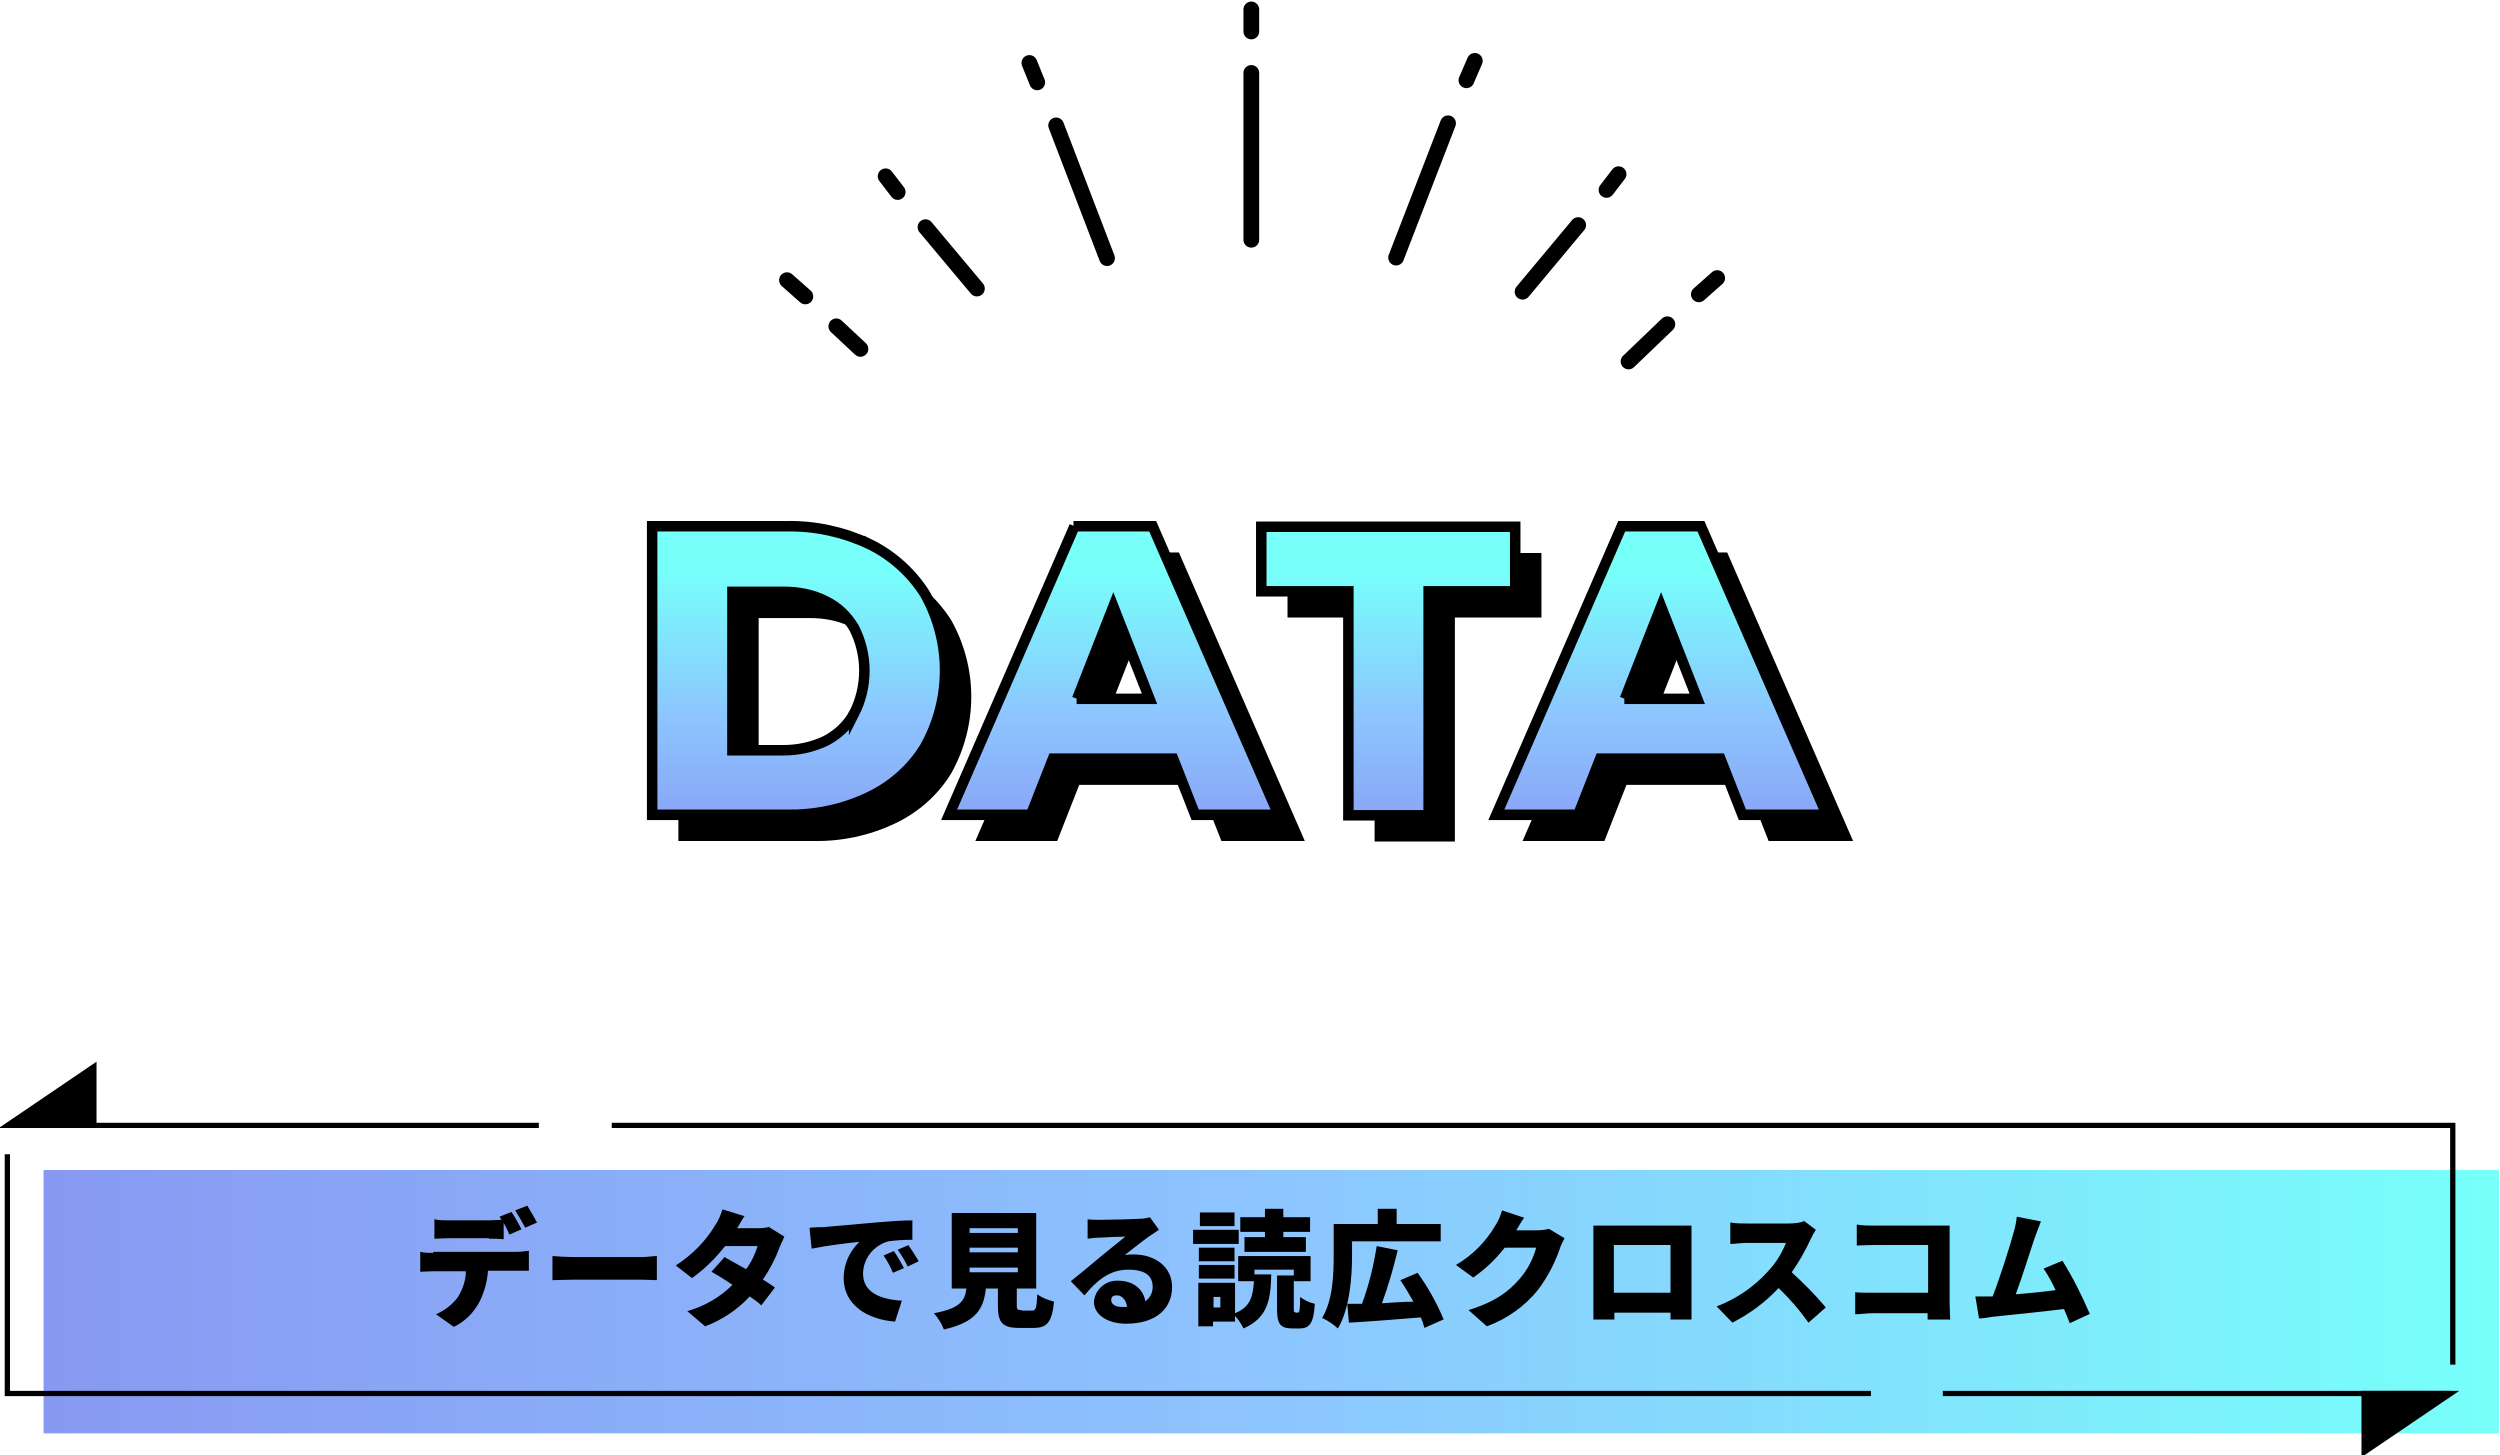
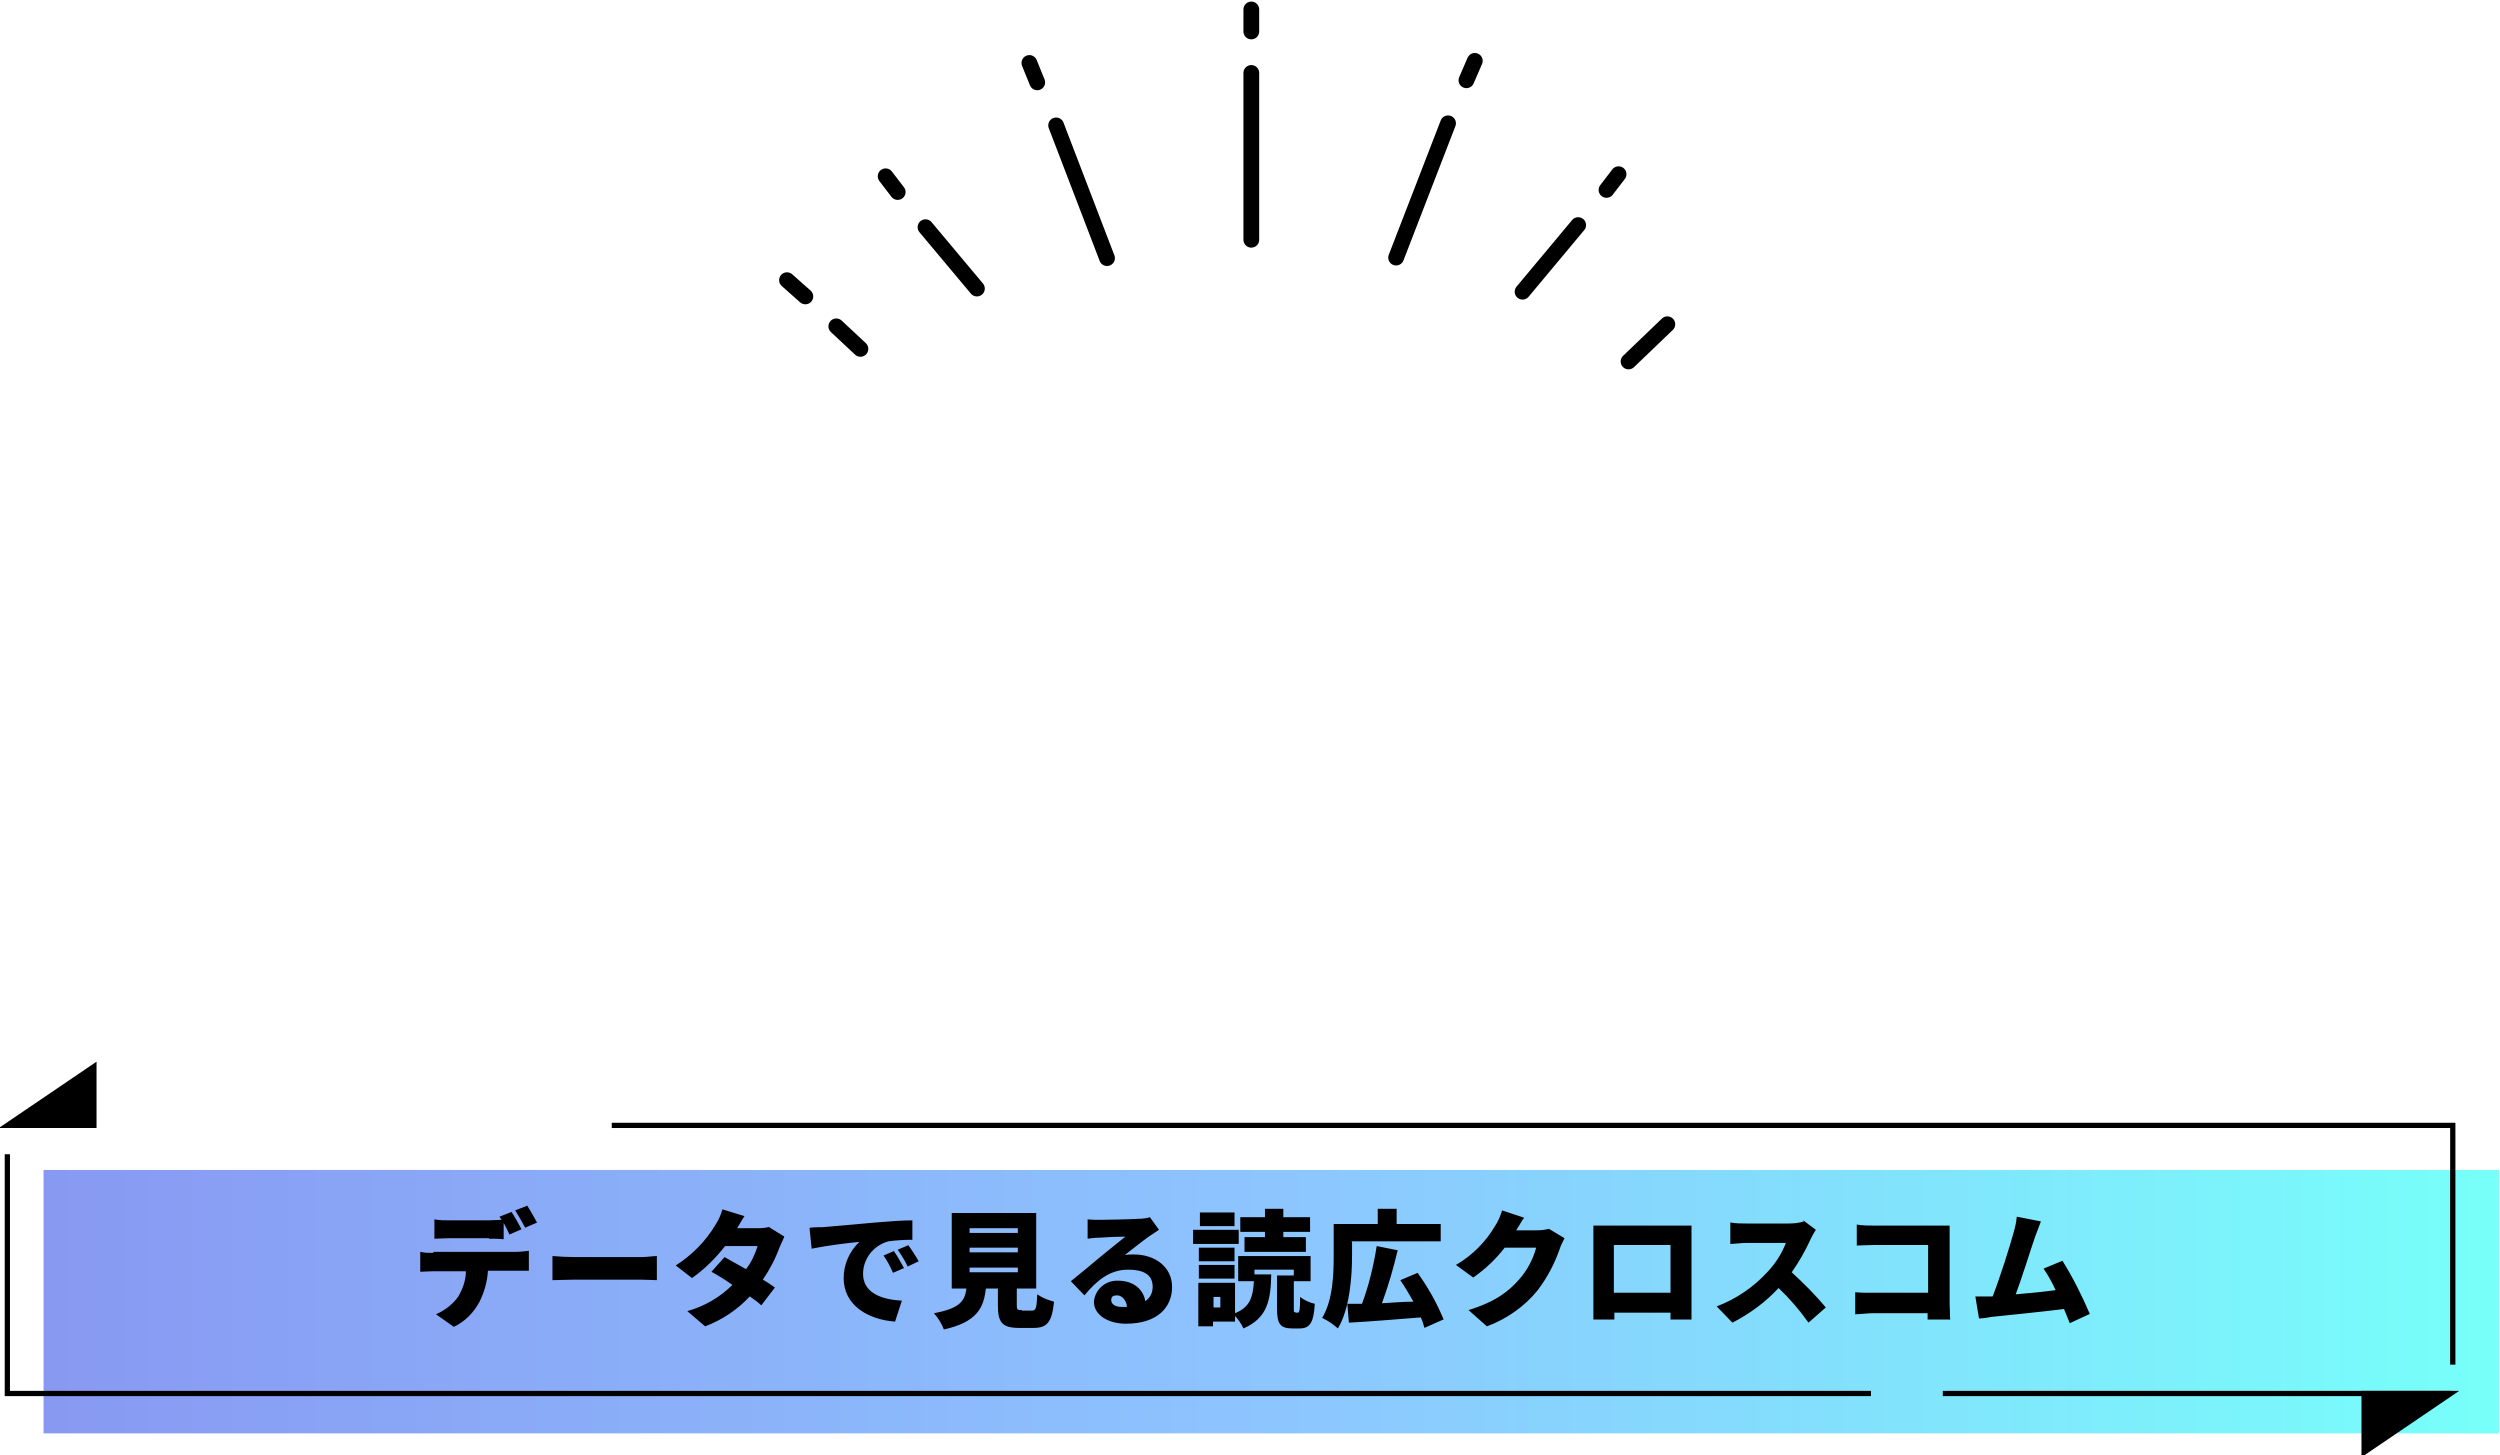
<svg xmlns="http://www.w3.org/2000/svg" xmlns:xlink="http://www.w3.org/1999/xlink" version="1.1" viewBox="0 0 476.5 277.4">
  <defs>
    <style>
      .cls-1 {
        fill: url(#_名称未設定グラデーション_2);
        stroke-width: 2px;
      }

      .cls-1, .cls-2, .cls-3, .cls-4 {
        stroke: #000;
      }

      .cls-1, .cls-3, .cls-4 {
        stroke-miterlimit: 10;
      }

      .cls-2 {
        stroke-linecap: round;
        stroke-linejoin: round;
        stroke-width: 3px;
      }

      .cls-2, .cls-3 {
        fill: none;
      }

      .cls-5 {
        fill: url(#_名称未設定グラデーション_2-2);
      }
    </style>
    <linearGradient id="_名称未設定グラデーション_2" data-name="名称未設定グラデーション 2" x1="-259.7" y1="437.1" x2="-259.7" y2="436.1" gradientTransform="translate(58369.8 24149.5) scale(223.9 -55)" gradientUnits="userSpaceOnUse">
      <stop offset="0" stop-color="#77fffa" />
      <stop offset=".5" stop-color="#8dc5ff" />
      <stop offset="1" stop-color="#8899f2" />
    </linearGradient>
    <linearGradient id="_名称未設定グラデーション_2-2" data-name="名称未設定グラデーション 2" x1="-259.6" y1="436.4" x2="-260.6" y2="436.4" gradientTransform="translate(121968.8 22156.2) scale(468 -50.2)" xlink:href="#_名称未設定グラデーション_2" />
  </defs>
  <g>
    <g id="_レイヤー_1" data-name="レイヤー_1">
      <g id="_グループ_524" data-name="グループ_524">
        <g id="_グループ_485" data-name="グループ_485">
-           <path id="_パス_452" data-name="パス_452" d="M170.7,108.7c-4.9-2.3-10.3-3.5-15.8-3.4h-25.6v55h25.6c5.4.1,10.8-1,15.8-3.4,4.4-2.1,8.1-5.4,10.6-9.5,5.1-9.1,5.1-20.1,0-29.2-2.6-4.1-6.3-7.4-10.6-9.5ZM167.8,141c-1.2,2.2-3.1,4-5.4,5.2-2.5,1.2-5.3,1.8-8.1,1.8h-9.7v-30.2h9.7c2.8,0,5.6.5,8.1,1.8,2.3,1.1,4.1,2.9,5.4,5.1,2.6,5.1,2.6,11.2,0,16.3h0ZM209.8,105.3l-23.9,55h15.6l4.2-10.7h22.9l4.2,10.7h15.9l-24-55h-15.1ZM210.3,138.2l6.9-17.6,6.9,17.6h-13.9ZM293.8,117.7h-16.5v42.7h-15.3v-42.7h-16.6v-12.3h48.4v12.3ZM337.3,160.3h15.9l-24-55h-15.1l-23.9,55h15.6l4.2-10.7h22.9l4.2,10.7ZM314.7,138.2l6.9-17.6,6.9,17.6h-13.9Z" />
-           <path id="_パス_453" data-name="パス_453" class="cls-1" d="M165.7,103.7c-4.9-2.3-10.3-3.5-15.8-3.4h-25.6v55h25.6c5.4.1,10.8-1,15.8-3.4,4.4-2.1,8.1-5.4,10.6-9.5,5.1-9.1,5.1-20.1,0-29.2-2.6-4.1-6.3-7.4-10.6-9.5ZM162.8,136c-1.2,2.2-3.1,4-5.4,5.2-2.5,1.2-5.3,1.8-8.1,1.8h-9.7v-30.2h9.7c2.8,0,5.6.5,8.1,1.8,2.3,1.1,4.1,2.9,5.4,5.1,2.6,5.1,2.6,11.2,0,16.3h0ZM204.8,100.3l-23.9,55h15.6l4.2-10.7h22.9l4.2,10.7h15.9l-24-55h-15.1ZM205.3,133.2l6.9-17.6,6.9,17.6h-13.9ZM288.8,112.7h-16.5v42.7h-15.3v-42.7h-16.6v-12.3h48.4v12.3ZM332.3,155.3h15.9l-24-55h-15.1l-23.9,55h15.6l4.2-10.7h22.9l4.2,10.7ZM309.7,133.2l6.9-17.6,6.9,17.6h-13.9Z" />
-         </g>
+           </g>
        <g id="_グループ_508" data-name="グループ_508">
          <g id="_グループ_492" data-name="グループ_492">
            <rect id="_長方形_251" data-name="長方形_251" class="cls-5" x="8.3" y="223" width="468" height="50.2" />
            <path id="_パス_456" data-name="パス_456" class="cls-4" d="M17.9,203.3v11.2H1.4l16.5-11.2Z" />
-             <line id="_線_30" data-name="線_30" class="cls-3" x1="1.4" y1="214.5" x2="102.7" y2="214.5" />
            <g id="_グループ_491" data-name="グループ_491">
              <path id="_パス_457" data-name="パス_457" class="cls-4" d="M450.6,276.8v-11.2h16.5l-16.5,11.2Z" />
              <line id="_線_31" data-name="線_31" class="cls-3" x1="467.1" y1="265.6" x2="370.3" y2="265.6" />
            </g>
            <path id="_パス_458" data-name="パス_458" class="cls-3" d="M116.6,214.5h350.9v45.6" />
            <path id="_パス_459" data-name="パス_459" class="cls-3" d="M356.6,265.6H1.4v-45.6" />
          </g>
          <path id="_パス_843" data-name="パス_843" d="M102.4,233.1c-.6-1.1-1.2-2.2-1.9-3.3l-2.3.9c.7,1.1,1.3,2.2,1.9,3.3l2.3-1ZM93.2,236.1c.9,0,1.9,0,2.8.1v-3.1c.4.7.8,1.5,1.1,2.2l2.3-1c-.4-.8-1.3-2.4-1.9-3.3l-2.3.9c.1.2.3.4.4.6-.8,0-1.6.1-2.4.1h-7.6c-.9,0-1.9,0-2.8-.2v3.7c.8,0,1.9-.1,2.8-.1h7.6ZM82.5,238.8c-.8,0-1.6,0-2.4-.2v3.8c.7,0,1.7-.1,2.4-.1h6.3c0,1.7-.6,3.4-1.5,4.9-1.1,1.5-2.6,2.6-4.2,3.3l3.4,2.4c2.1-1,3.8-2.7,4.9-4.8.9-1.8,1.5-3.9,1.6-5.9h5.4c.7,0,1.7,0,2.4,0v-3.8c-.8.1-1.6.2-2.4.2h-15.7ZM105.3,244c1,0,2.8-.1,4.2-.1h12.7c1,0,2.3.1,3,.1v-4.6c-.7,0-1.9.2-3,.2h-12.7c-1.2,0-3.2-.1-4.2-.2v4.6ZM146.9,233.8c-.8.2-1.6.3-2.4.3h-4c.4-.6.9-1.6,1.4-2.3l-4.2-1.3c-.3,1-.7,2-1.3,2.9-1.9,3.2-4.5,5.8-7.6,7.8l3.1,2.4c2.4-1.7,4.5-3.8,6.3-6.1h6.2c-.5,1.6-1.2,3.1-2.2,4.4-1.4-.8-2.9-1.6-4.1-2.3l-2.5,2.8c1.1.6,2.6,1.5,4,2.5-2.4,2.4-5.4,4.1-8.6,5l3.4,2.9c3.2-1.2,6.2-3.2,8.5-5.7.9.6,1.7,1.2,2.2,1.7l2.6-3.4c-.6-.4-1.4-1-2.3-1.5,1.3-1.9,2.4-4,3.2-6.2.3-.7.6-1.3.9-2l-2.9-1.8ZM170.5,238.4l-2.1.9c.7,1,1.3,2.1,1.8,3.3l2.1-.9c-.6-1.1-1.2-2.2-1.9-3.2ZM173.2,237.3l-2.1.9c.7,1,1.4,2.1,1.9,3.2l2.1-1c-.5-.9-1.4-2.3-2-3.1ZM154.3,234.1l.4,3.9c2.9-.6,7-1.1,9.1-1.3-1.9,1.8-3,4.3-3,6.9,0,5.1,4.5,7.9,9.8,8.3l1.3-4c-4.1-.2-7.4-1.6-7.4-5.1,0-2.9,2-5.4,4.8-6.2,1.5-.2,3-.3,4.6-.3v-3.7c-1.8,0-4.6.2-6.9.4-4.3.4-7.9.7-10.2.9-.5,0-1.5,0-2.4.1ZM184.8,241.6h9.2v.9h-9.2v-.9ZM184.8,237.8h9.2v.9h-9.2v-.9ZM184.8,234.1h9.2v.9h-9.2v-.9ZM194.7,249.7c-.8,0-.9-.1-.9-.9v-3.2h3.7v-14.4h-16.1v14.4h2.8c-.3,2.4-1.3,3.8-6.2,4.7.8.9,1.5,2,1.9,3.1,6.2-1.4,7.6-4,8-7.8h2.3v3.3c0,3.1.8,4.2,4,4.2h2.8c2.6,0,3.5-1.1,3.9-5-1.1-.3-2.2-.7-3.2-1.4-.1,2.7-.3,3.1-1,3.1h-1.9ZM213.8,249.1c-1.2,0-2-.5-2-1.3s.5-.9,1.2-.9,1.7.8,1.8,2.2c-.3,0-.7,0-1.1,0h0ZM219.2,232c-.7.2-1.4.3-2.1.3-1.4.1-6.2.2-7.4.2-.8,0-1.6,0-2.4-.1v3.7c.7-.1,1.5-.2,2.3-.2,1.3-.1,3.7-.2,4.9-.2-1.2,1-3.4,2.7-4.7,3.8-1.4,1.2-4.2,3.5-5.7,4.7l2.6,2.7c2.3-2.8,4.8-4.9,8.3-4.9s4.7,1.3,4.7,3.3c0,1.1-.5,2.1-1.4,2.7-.4-2.3-2.3-3.9-5.2-3.9-2.4-.1-4.4,1.7-4.6,4,0,2.6,2.8,4.2,6.1,4.2,6.1,0,8.8-3.2,8.8-7s-3.2-6.2-7.3-6.2c-.6,0-1.1,0-1.7.1,1.3-1,3.4-2.7,4.7-3.6.6-.4,1.2-.8,1.8-1.2l-1.8-2.5ZM241.1,235.8h-3.9v2.8h11.7v-2.8h-4.3v-1h5.1v-2.8h-5.1v-1.6h-3.5v1.6h-4.7v2.8h4.7v1ZM235.3,231.1h-6.6v2.6h6.6v-2.6ZM236.1,234.4h-8.7v2.7h8.7v-2.7ZM235.3,237.8h-6.8v2.6h6.8v-2.6ZM228.5,243.7h6.8v-2.6h-6.8v2.6ZM232.6,249.2h-1.3v-2h1.3v2ZM239.1,242h7.5v2.2h3.2v-4.8h-13.8v4.8h3c-.2,3-.7,4.9-3.6,6.1v-5.8h-7v8.3h2.8v-.9h4.2v-1.1c.6.7,1.2,1.5,1.6,2.4,4.6-2,5.2-5.4,5.3-10.3h-3.2v-.9ZM246.9,250.1c-.3,0-.3,0-.3-.8v-6.2h-3.2v6.3c0,2.8.5,3.8,2.9,3.8h1.4c1.9,0,2.7-1,2.9-4.7-1-.2-2-.7-2.8-1.3,0,2.6-.1,3-.5,3h-.4ZM257.6,236.6h17v-3.3h-8.4v-2.9h-3.6v2.9h-8.4v5.9c0,3.5-.1,8.5-2.2,12,1.1.5,2.1,1.2,3,2,2.3-3.8,2.7-10,2.7-13.9v-2.5ZM275.2,251.6c-1.3-3.2-3-6.2-5-9l-3.3,1.4c.9,1.3,1.7,2.7,2.5,4.1-2,0-4.1.2-6,.3,1.2-3.3,2.2-6.7,3-10.1l-4-.8c-.6,3.8-1.5,7.5-2.8,11-1,0-1.9,0-2.8,0l.3,3.6c3.7-.2,8.8-.6,13.7-1,.3.6.5,1.3.7,2l3.6-1.6ZM295.3,234.2c-.8.2-1.6.3-2.4.3h-3.9c.4-.6.9-1.6,1.5-2.4l-4.2-1.4c-.3,1-.7,2-1.3,2.9-1.8,3.1-4.4,5.7-7.5,7.5l3.3,2.4c2.3-1.6,4.3-3.5,6-5.7h6c-.6,2.2-1.7,4.3-3.2,6-2,2.3-4.5,4.3-9.7,5.9l3.5,3.1c3.8-1.4,7.2-3.8,9.7-6.9,1.8-2.4,3.2-5,4.2-7.9.2-.7.6-1.3.9-2l-3-1.8ZM318.4,237.3v9.1h-10.8v-9.1h10.8ZM322.4,236.2c0-.8,0-1.8,0-2.6-1,0-1.9,0-2.5,0h-13.4c-.7,0-1.8,0-2.8,0,0,.7,0,1.8,0,2.6v11.7c0,1.3,0,3.6,0,3.6h4v-1.3h10.7v1.3s4,0,4,0c0,0,0-2.5,0-3.6v-11.7ZM343.8,232.8c-.9.3-1.9.4-2.9.4h-8c-1,0-2.1,0-3.1-.2v4.1c.7,0,2-.2,3.1-.2h7.5c-.8,2-1.9,3.8-3.4,5.4-2.7,3-6.1,5.3-9.8,6.7l3,3.1c3.3-1.7,6.3-3.9,8.8-6.6,2.1,2,4,4.2,5.7,6.6l3.3-2.9c-2-2.4-4.2-4.6-6.5-6.7,1.4-2,2.6-4.1,3.6-6.3.3-.6.6-1.2,1-1.8l-2.4-1.8ZM371.7,251.6c0-.9-.1-2.3-.1-3.1v-12.5c0-.8,0-1.8,0-2.4-.4,0-1.5,0-2.3,0h-12.2c-.9,0-2.2,0-3.2-.2v4c.7,0,2.1-.1,3.2-.1h10.4v9.1h-10.7c-1.1,0-2.2,0-3.2-.1v4.2c.9,0,2.4-.2,3.3-.2h10.5v1.2s4.2,0,4.2,0ZM398.3,250.4c-1.5-3.5-3.2-6.9-5.2-10.1l-3.6,1.5c.9,1.3,1.6,2.6,2.3,4.1-2.2.3-5.1.6-7.6.8,1.2-3.2,2.9-8.7,3.7-11,.4-1.1.8-2.1,1.1-2.9l-4.6-.9c-.1,1-.3,2-.6,3-.7,2.6-2.6,8.6-4,12.2h-.4c-.8,0-2,0-2.9,0l.7,4.2c.8,0,1.8-.2,2.4-.3,2.9-.3,9.8-1,13.8-1.5.4,1,.8,1.9,1.1,2.7l3.9-1.8Z" />
        </g>
        <g id="_グループ_507" data-name="グループ_507">
          <g id="_グループ_495" data-name="グループ_495">
            <line id="_線_32" data-name="線_32" class="cls-2" x1="238.5" y1="13.9" x2="238.5" y2="45.7" />
            <line id="_線_33" data-name="線_33" class="cls-2" x1="211" y1="49.2" x2="201.3" y2="23.9" />
            <line id="_線_34" data-name="線_34" class="cls-2" x1="186.2" y1="55" x2="176.4" y2="43.3" />
            <line id="_線_35" data-name="線_35" class="cls-2" x1="164" y1="66.5" x2="159.4" y2="62.2" />
            <line id="_線_36" data-name="線_36" class="cls-2" x1="197.7" y1="15.7" x2="196.2" y2="12" />
            <line id="_線_37" data-name="線_37" class="cls-2" x1="238.5" y1="1.8" x2="238.5" y2="6" />
            <line id="_線_38" data-name="線_38" class="cls-2" x1="171.1" y1="36.6" x2="168.8" y2="33.6" />
            <line id="_線_39" data-name="線_39" class="cls-2" x1="153.5" y1="56.5" x2="150" y2="53.4" />
            <line id="_線_40" data-name="線_40" class="cls-2" x1="266.1" y1="49.1" x2="276" y2="23.5" />
            <line id="_線_41" data-name="線_41" class="cls-2" x1="290.2" y1="55.6" x2="300.8" y2="42.9" />
            <line id="_線_42" data-name="線_42" class="cls-2" x1="310.4" y1="68.9" x2="317.8" y2="61.8" />
            <line id="_線_43" data-name="線_43" class="cls-2" x1="279.5" y1="15.3" x2="281.1" y2="11.6" />
            <line id="_線_44" data-name="線_44" class="cls-2" x1="306.2" y1="36.2" x2="308.5" y2="33.2" />
-             <line id="_線_45" data-name="線_45" class="cls-2" x1="323.8" y1="56.1" x2="327.3" y2="53" />
          </g>
        </g>
      </g>
    </g>
  </g>
</svg>